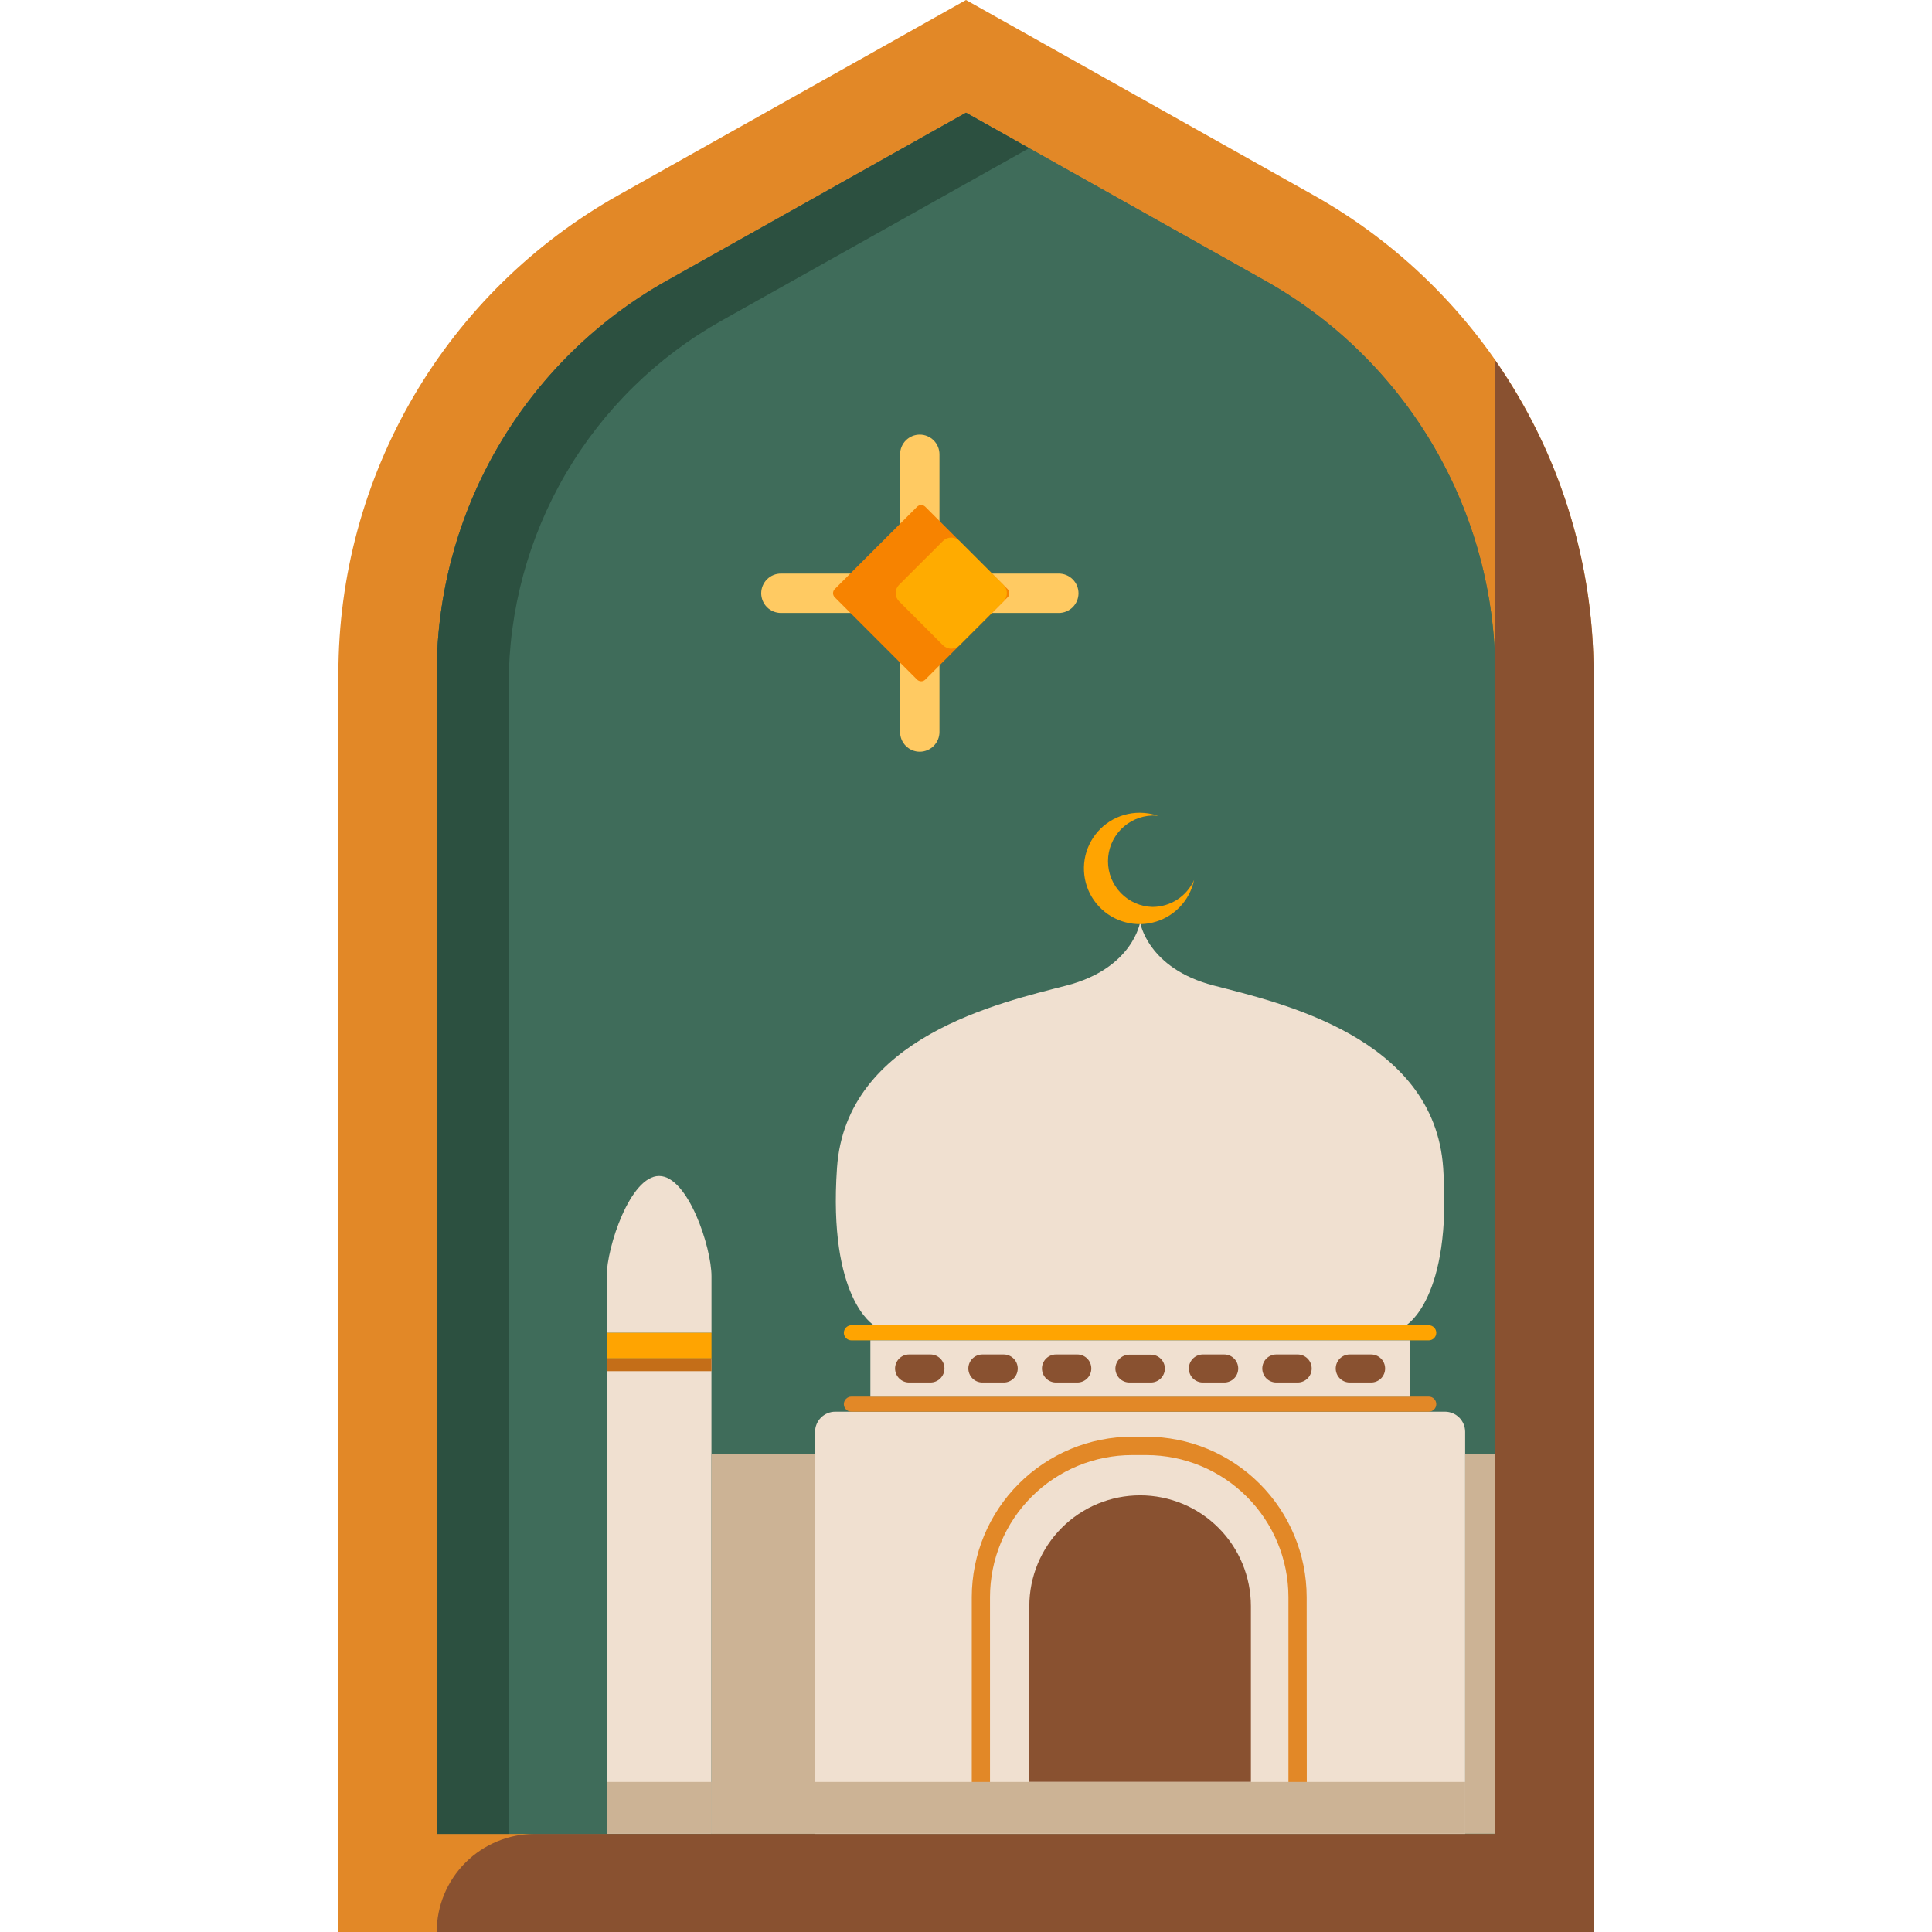
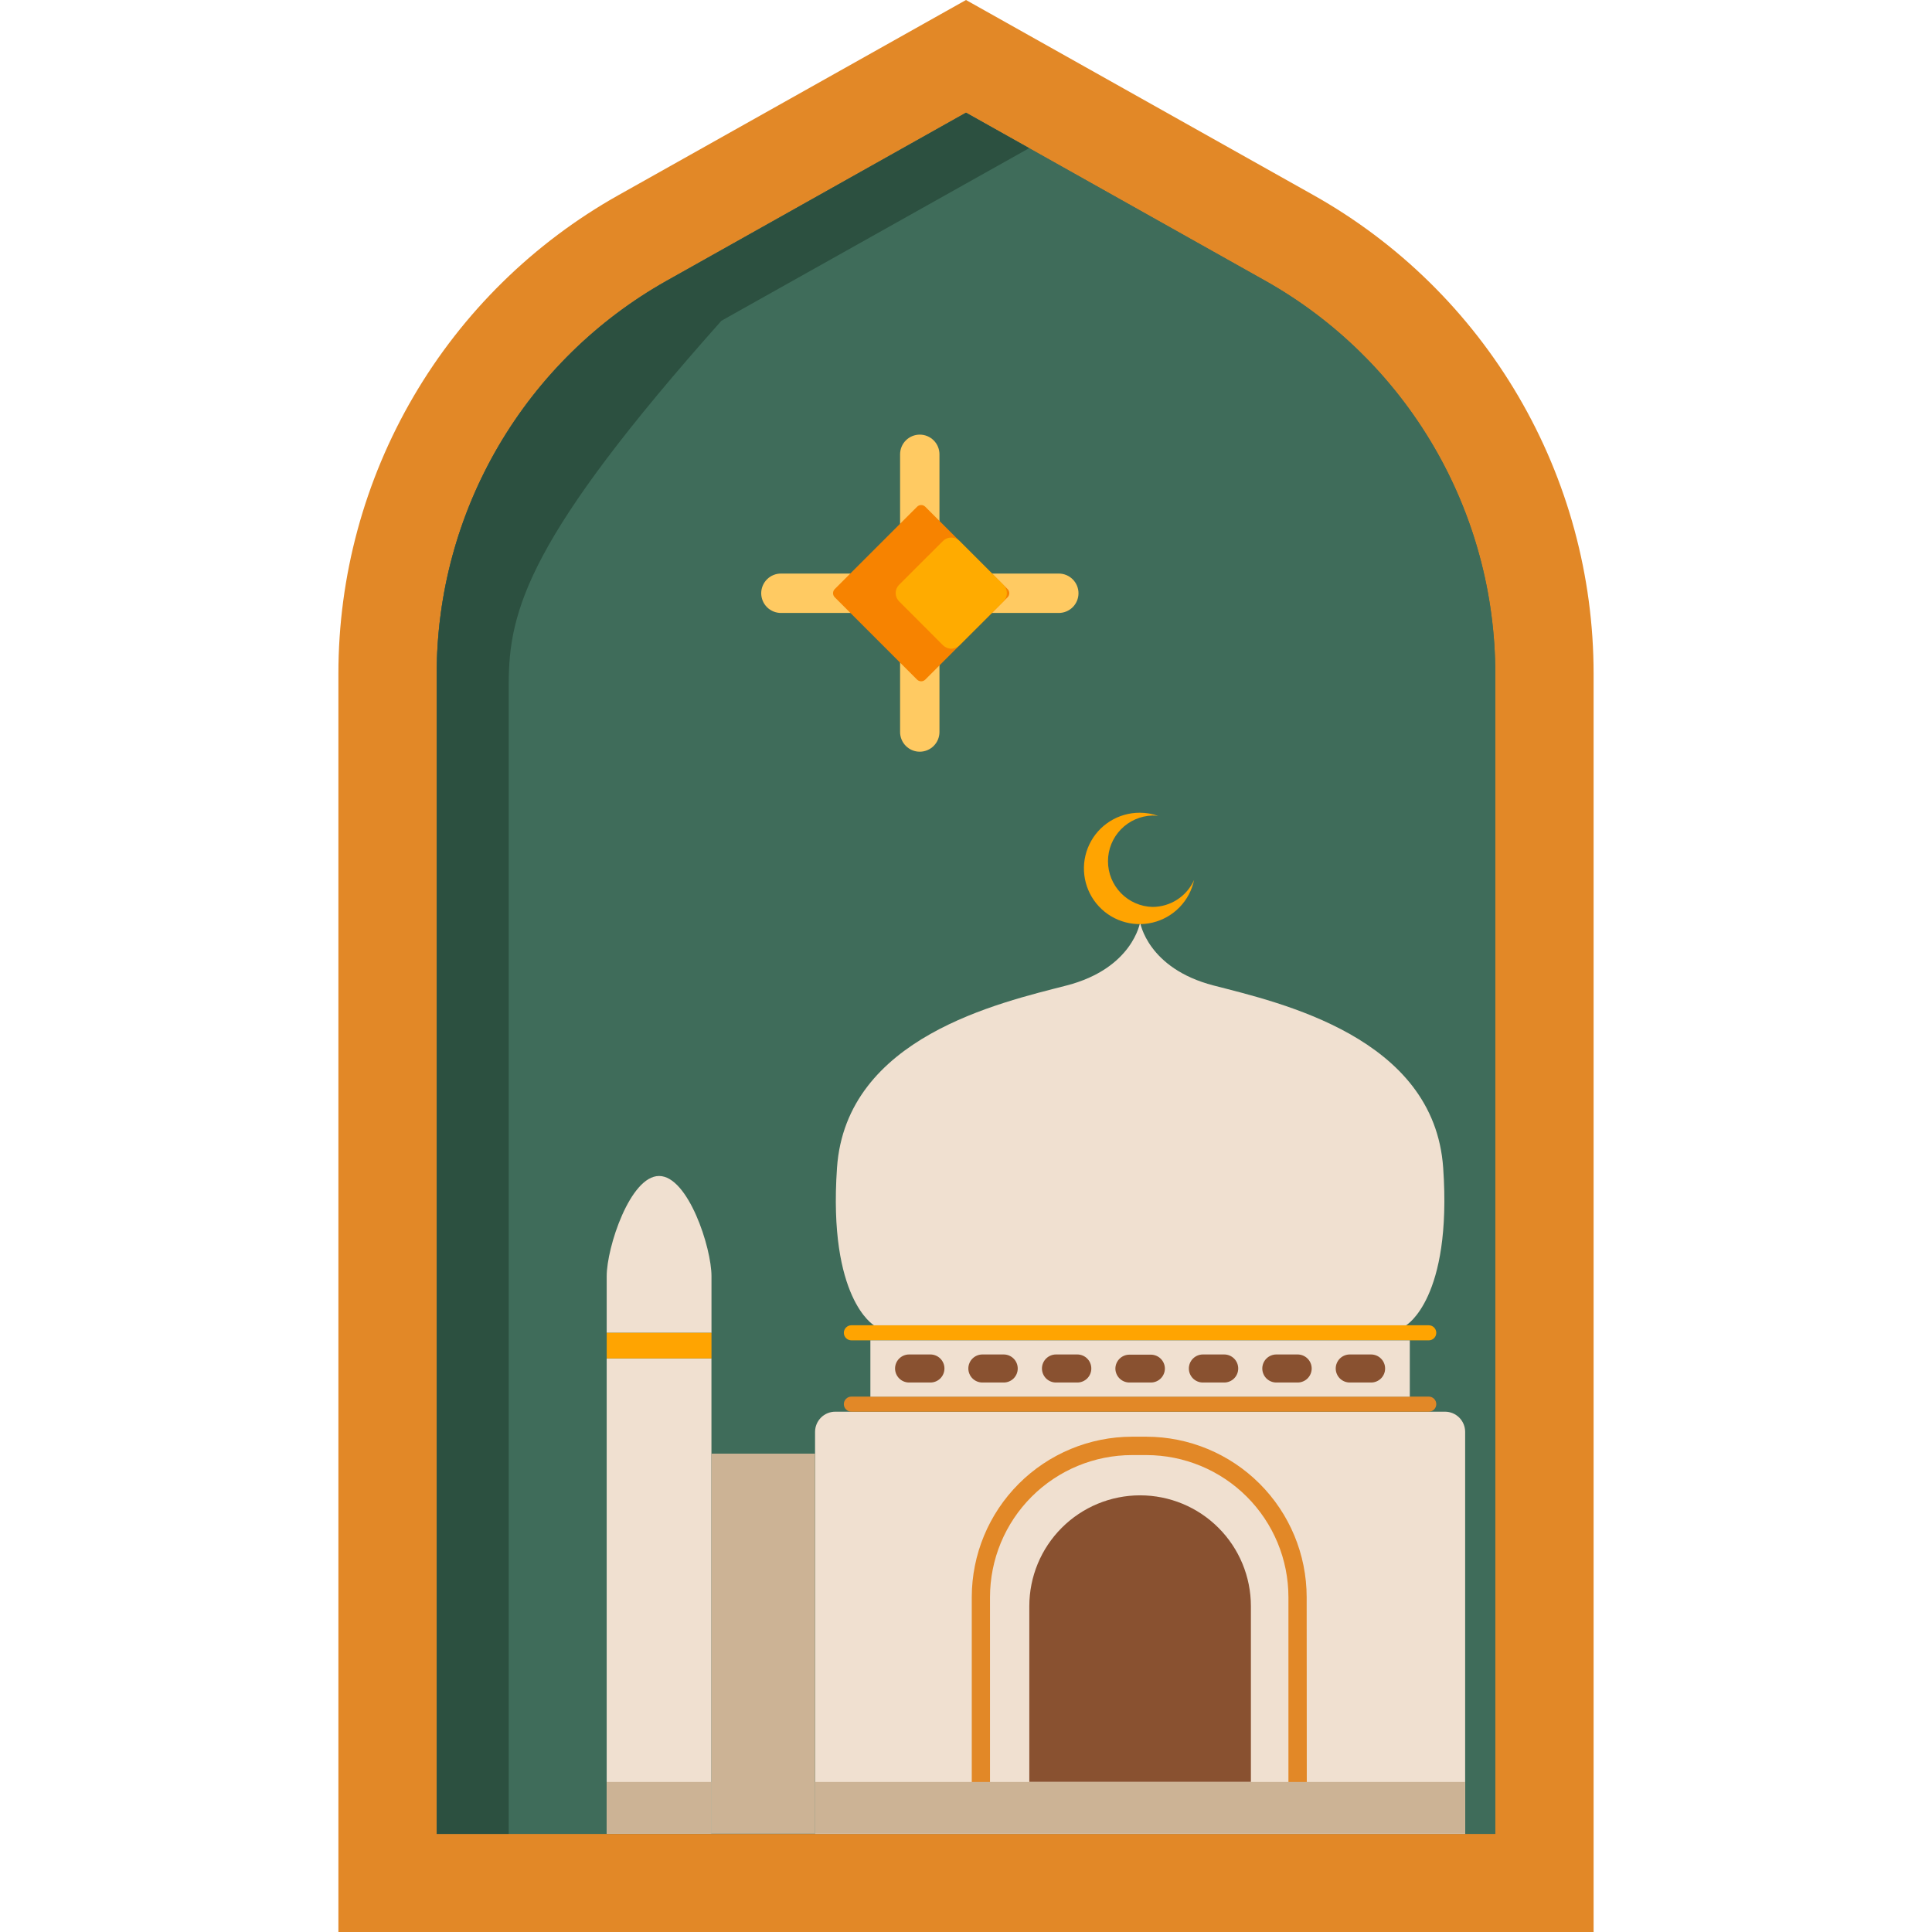
<svg xmlns="http://www.w3.org/2000/svg" width="128" height="128" viewBox="0 0 128 128" fill="none">
  <path d="M105.58 128H22.42V44.627C22.42 38.172 24.139 31.833 27.401 26.261C30.662 20.69 35.348 16.088 40.977 12.928L64 0L87.022 12.928C92.652 16.088 97.338 20.69 100.599 26.261C103.861 31.833 105.58 38.172 105.58 44.627V128Z" fill="#E28827" />
-   <path d="M105.58 44.627V128H28.933C28.933 126.276 29.617 124.623 30.836 123.404C32.055 122.185 33.709 121.5 35.432 121.5H99.058V23.867C103.301 29.959 105.577 37.204 105.58 44.627Z" fill="#895130" />
  <path d="M28.933 121.5V44.627C28.936 39.329 30.349 34.127 33.026 29.554C35.702 24.981 39.547 21.202 44.165 18.605L64 7.468L83.835 18.605C88.453 21.202 92.298 24.981 94.974 29.554C97.651 34.127 99.064 39.329 99.067 44.627V121.5H28.933Z" fill="#3F6C5A" />
  <path d="M28.933 121.5V44.627C28.936 39.329 30.349 34.127 33.026 29.554C35.702 24.981 39.547 21.202 44.165 18.605L64 7.468L83.835 18.605C88.453 21.202 92.298 24.981 94.974 29.554C97.651 34.127 99.064 39.329 99.067 44.627V121.5H28.933Z" fill="#3F6C5A" />
-   <path d="M68.185 9.815L47.797 21.25C43.522 23.651 39.962 27.148 37.485 31.38C35.008 35.613 33.702 40.428 33.703 45.333V121.5H28.933V44.627C28.936 39.329 30.348 34.126 33.025 29.553C35.702 24.981 39.546 21.202 44.165 18.605L64 7.468L68.185 9.815Z" fill="#2C5040" />
+   <path d="M68.185 9.815L47.797 21.25C35.008 35.613 33.702 40.428 33.703 45.333V121.5H28.933V44.627C28.936 39.329 30.348 34.126 33.025 29.553C35.702 24.981 39.546 21.202 44.165 18.605L64 7.468L68.185 9.815Z" fill="#2C5040" />
  <path d="M60.938 49.803C60.591 49.803 60.26 49.665 60.015 49.42C59.77 49.175 59.633 48.844 59.633 48.498V30.1C59.633 29.754 59.77 29.422 60.015 29.177C60.26 28.933 60.591 28.795 60.938 28.795C61.284 28.795 61.615 28.933 61.86 29.177C62.105 29.422 62.242 29.754 62.242 30.1V48.5C62.241 48.846 62.103 49.176 61.859 49.42C61.614 49.664 61.283 49.802 60.938 49.803Z" fill="#FFCA62" />
  <path d="M50.432 39.3C50.433 39.128 50.468 38.958 50.535 38.799C50.601 38.641 50.699 38.497 50.821 38.376C50.943 38.255 51.089 38.16 51.248 38.095C51.407 38.031 51.578 37.998 51.75 38H70.147C70.494 38 70.826 38.138 71.07 38.382C71.315 38.627 71.453 38.959 71.453 39.305C71.453 39.651 71.315 39.983 71.07 40.228C70.826 40.472 70.494 40.61 70.147 40.61H51.75C51.577 40.611 51.406 40.578 51.246 40.513C51.086 40.448 50.941 40.352 50.818 40.23C50.696 40.108 50.598 39.963 50.532 39.803C50.466 39.644 50.432 39.473 50.432 39.3Z" fill="#FFCA62" />
  <path d="M66.756 39.027L61.303 33.574C61.152 33.423 60.909 33.423 60.758 33.574L55.305 39.027C55.154 39.178 55.154 39.422 55.305 39.572L60.758 45.026C60.909 45.176 61.152 45.176 61.303 45.025L66.756 39.572C66.907 39.422 66.907 39.178 66.756 39.027Z" fill="#F78300" />
  <path d="M66.48 39.845L63.57 42.75C63.425 42.895 63.228 42.977 63.023 42.977C62.817 42.977 62.62 42.895 62.475 42.75L59.568 39.84C59.422 39.695 59.341 39.498 59.341 39.292C59.341 39.087 59.422 38.89 59.568 38.745L62.475 35.84C62.547 35.768 62.632 35.711 62.726 35.672C62.819 35.634 62.92 35.614 63.021 35.614C63.123 35.614 63.223 35.634 63.317 35.672C63.411 35.711 63.496 35.768 63.568 35.84L66.48 38.75C66.625 38.895 66.707 39.092 66.707 39.297C66.707 39.503 66.625 39.7 66.48 39.845Z" fill="#FFAB00" />
  <path d="M97.073 121.5H54V94.865C54.001 94.51 54.142 94.171 54.392 93.92C54.643 93.669 54.983 93.528 55.337 93.528H95.735C96.089 93.528 96.429 93.669 96.679 93.92C96.929 94.171 97.07 94.511 97.07 94.865V121.5H97.073Z" fill="#F0E0D0" />
-   <path d="M99.07 96.308H97.073V121.49H99.07V96.308Z" fill="#CCB395" />
  <path d="M47.135 89.998H40.195V121.488H47.135V89.998Z" fill="#F0E0D0" />
  <path d="M43.665 77.912C45.583 77.912 47.138 82.638 47.138 84.552V88.302H40.195V84.552C40.195 82.638 41.75 77.912 43.665 77.912Z" fill="#F0E0D0" />
  <path d="M47.138 88.302H40.197V89.998H47.138V88.302Z" fill="#FFA401" />
-   <path d="M47.138 89.998H40.197V90.845H47.138V89.998Z" fill="#C46E18" />
  <path d="M53.995 96.308H47.135V121.49H53.995V96.308Z" fill="#CCB395" />
  <path d="M82.873 118.058H68.195V106.41C68.195 104.463 68.968 102.596 70.345 101.22C71.721 99.843 73.588 99.07 75.535 99.07C77.482 99.07 79.349 99.843 80.725 101.22C82.102 102.596 82.875 104.463 82.875 106.41V118.058H82.873Z" fill="#895130" />
  <path d="M86.58 121.15H64.382V105.81C64.386 102.994 65.505 100.295 67.496 98.303C69.486 96.312 72.184 95.19 75 95.185H75.945C78.762 95.188 81.463 96.308 83.455 98.3C85.447 100.292 86.567 102.993 86.57 105.81L86.58 121.15ZM65.6 119.933H85.362V105.81C85.36 103.316 84.368 100.924 82.604 99.161C80.841 97.397 78.449 96.405 75.955 96.403H75C72.505 96.404 70.113 97.396 68.349 99.16C66.585 100.924 65.593 103.315 65.59 105.81V119.933H65.6Z" fill="#E28827" />
  <path d="M97.07 118.058H53.995V121.488H97.07V118.058Z" fill="#CCB395" />
-   <path d="M53.995 118.058H47.135V121.488H53.995V118.058Z" fill="#CCB395" />
  <path d="M47.135 118.058H40.195V121.488H47.135V118.058Z" fill="#CCB395" />
  <path d="M94.657 93.528H56.407C56.275 93.528 56.148 93.475 56.054 93.381C55.96 93.287 55.907 93.16 55.907 93.028C55.907 92.895 55.96 92.768 56.054 92.674C56.148 92.58 56.275 92.528 56.407 92.528H94.657C94.79 92.528 94.917 92.58 95.011 92.674C95.105 92.768 95.157 92.895 95.157 93.028C95.157 93.16 95.105 93.287 95.011 93.381C94.917 93.475 94.79 93.528 94.657 93.528Z" fill="#E28827" />
  <path d="M94.657 88.802H56.407C56.275 88.802 56.148 88.75 56.054 88.656C55.96 88.562 55.907 88.435 55.907 88.302C55.907 88.17 55.96 88.043 56.054 87.949C56.148 87.855 56.275 87.802 56.407 87.802H94.657C94.79 87.802 94.917 87.855 95.011 87.949C95.105 88.043 95.157 88.17 95.157 88.302C95.157 88.435 95.105 88.562 95.011 88.656C94.917 88.75 94.79 88.802 94.657 88.802Z" fill="#FFA401" />
  <path d="M93.403 88.802H57.665V92.532H93.403V88.802Z" fill="#F0E0D0" />
  <path d="M61.645 91.595H60.227C59.981 91.594 59.745 91.496 59.572 91.322C59.398 91.147 59.3 90.911 59.3 90.665C59.301 90.419 59.399 90.184 59.572 90.01C59.746 89.836 59.982 89.738 60.227 89.737H61.645C61.891 89.738 62.126 89.836 62.3 90.01C62.474 90.184 62.572 90.419 62.572 90.665C62.572 90.911 62.475 91.147 62.301 91.322C62.127 91.496 61.891 91.594 61.645 91.595ZM66.5 91.595H65.082C64.836 91.594 64.6 91.496 64.427 91.322C64.253 91.147 64.155 90.911 64.155 90.665C64.156 90.419 64.254 90.184 64.427 90.01C64.601 89.836 64.837 89.738 65.082 89.737H66.5C66.746 89.738 66.981 89.836 67.155 90.01C67.329 90.184 67.427 90.419 67.427 90.665C67.428 90.787 67.404 90.908 67.358 91.021C67.311 91.133 67.243 91.236 67.157 91.323C67.071 91.409 66.968 91.477 66.856 91.524C66.743 91.571 66.622 91.595 66.5 91.595ZM76.25 91.595H74.825C74.579 91.594 74.343 91.496 74.169 91.322C73.995 91.147 73.897 90.911 73.897 90.665C73.901 90.421 74.001 90.189 74.174 90.018C74.348 89.847 74.581 89.751 74.825 89.75H76.25C76.496 89.751 76.731 89.849 76.905 90.022C77.079 90.196 77.177 90.432 77.177 90.677C77.174 90.921 77.075 91.154 76.902 91.326C76.728 91.498 76.494 91.594 76.25 91.595ZM71.375 91.595H69.96C69.838 91.595 69.717 91.571 69.605 91.524C69.492 91.477 69.389 91.409 69.303 91.323C69.217 91.236 69.149 91.133 69.102 91.021C69.056 90.908 69.032 90.787 69.032 90.665C69.033 90.419 69.131 90.184 69.305 90.01C69.479 89.836 69.714 89.738 69.96 89.737H71.375C71.621 89.737 71.857 89.835 72.031 90.009C72.205 90.183 72.302 90.419 72.302 90.665C72.303 90.787 72.279 90.908 72.233 91.021C72.186 91.133 72.118 91.236 72.032 91.323C71.946 91.409 71.843 91.477 71.731 91.524C71.618 91.571 71.497 91.595 71.375 91.595ZM81.108 91.595H79.692C79.57 91.595 79.45 91.571 79.337 91.524C79.224 91.477 79.122 91.409 79.036 91.323C78.95 91.236 78.881 91.133 78.835 91.021C78.788 90.908 78.765 90.787 78.765 90.665C78.766 90.419 78.864 90.184 79.037 90.01C79.211 89.836 79.447 89.738 79.692 89.737H81.108C81.353 89.737 81.589 89.835 81.763 90.009C81.937 90.183 82.035 90.419 82.035 90.665C82.035 90.787 82.012 90.908 81.965 91.021C81.919 91.133 81.85 91.236 81.764 91.323C81.678 91.409 81.576 91.477 81.463 91.524C81.35 91.571 81.23 91.595 81.108 91.595ZM85.975 91.595H84.558C84.311 91.594 84.075 91.496 83.901 91.322C83.728 91.147 83.63 90.911 83.63 90.665C83.631 90.419 83.729 90.184 83.902 90.01C84.076 89.836 84.312 89.738 84.558 89.737H85.975C86.221 89.738 86.456 89.836 86.63 90.01C86.804 90.184 86.902 90.419 86.903 90.665C86.903 90.911 86.805 91.147 86.631 91.322C86.457 91.496 86.221 91.594 85.975 91.595ZM90.84 91.595H89.422C89.176 91.594 88.94 91.496 88.766 91.322C88.593 91.147 88.495 90.911 88.495 90.665C88.496 90.419 88.594 90.184 88.767 90.01C88.941 89.836 89.177 89.738 89.422 89.737H90.84C91.086 89.738 91.321 89.836 91.495 90.01C91.669 90.184 91.767 90.419 91.767 90.665C91.768 90.787 91.744 90.908 91.698 91.021C91.651 91.133 91.583 91.236 91.497 91.323C91.411 91.409 91.308 91.477 91.195 91.524C91.083 91.571 90.962 91.595 90.84 91.595Z" fill="#895130" />
  <path d="M95.615 77.375C95.017 68.7 84.787 66.427 80.4 65.29C76.013 64.153 75.535 61.102 75.535 61.102C75.535 61.102 75.055 64.155 70.668 65.29C66.28 66.425 56.05 68.7 55.453 77.375C54.855 86.05 57.905 87.805 57.905 87.805H93.155C93.155 87.805 96.215 86.047 95.615 77.375Z" fill="#F0E0D0" />
  <path d="M76.35 60.087C75.562 60.065 74.814 59.736 74.264 59.17C73.714 58.605 73.407 57.847 73.407 57.059C73.407 56.27 73.714 55.513 74.264 54.947C74.814 54.382 75.562 54.053 76.35 54.03C76.48 54.031 76.609 54.039 76.737 54.055C76.341 53.916 75.925 53.845 75.505 53.845C74.808 53.845 74.125 54.042 73.535 54.413C72.945 54.785 72.473 55.316 72.173 55.945C71.872 56.575 71.756 57.276 71.838 57.968C71.92 58.66 72.196 59.315 72.635 59.857C73.074 60.399 73.657 60.805 74.317 61.029C74.977 61.253 75.687 61.286 76.365 61.123C77.043 60.96 77.661 60.608 78.147 60.109C78.633 59.609 78.968 58.982 79.112 58.3C78.873 58.832 78.485 59.284 77.995 59.601C77.505 59.918 76.934 60.087 76.35 60.087Z" fill="#FFA401" />
</svg>